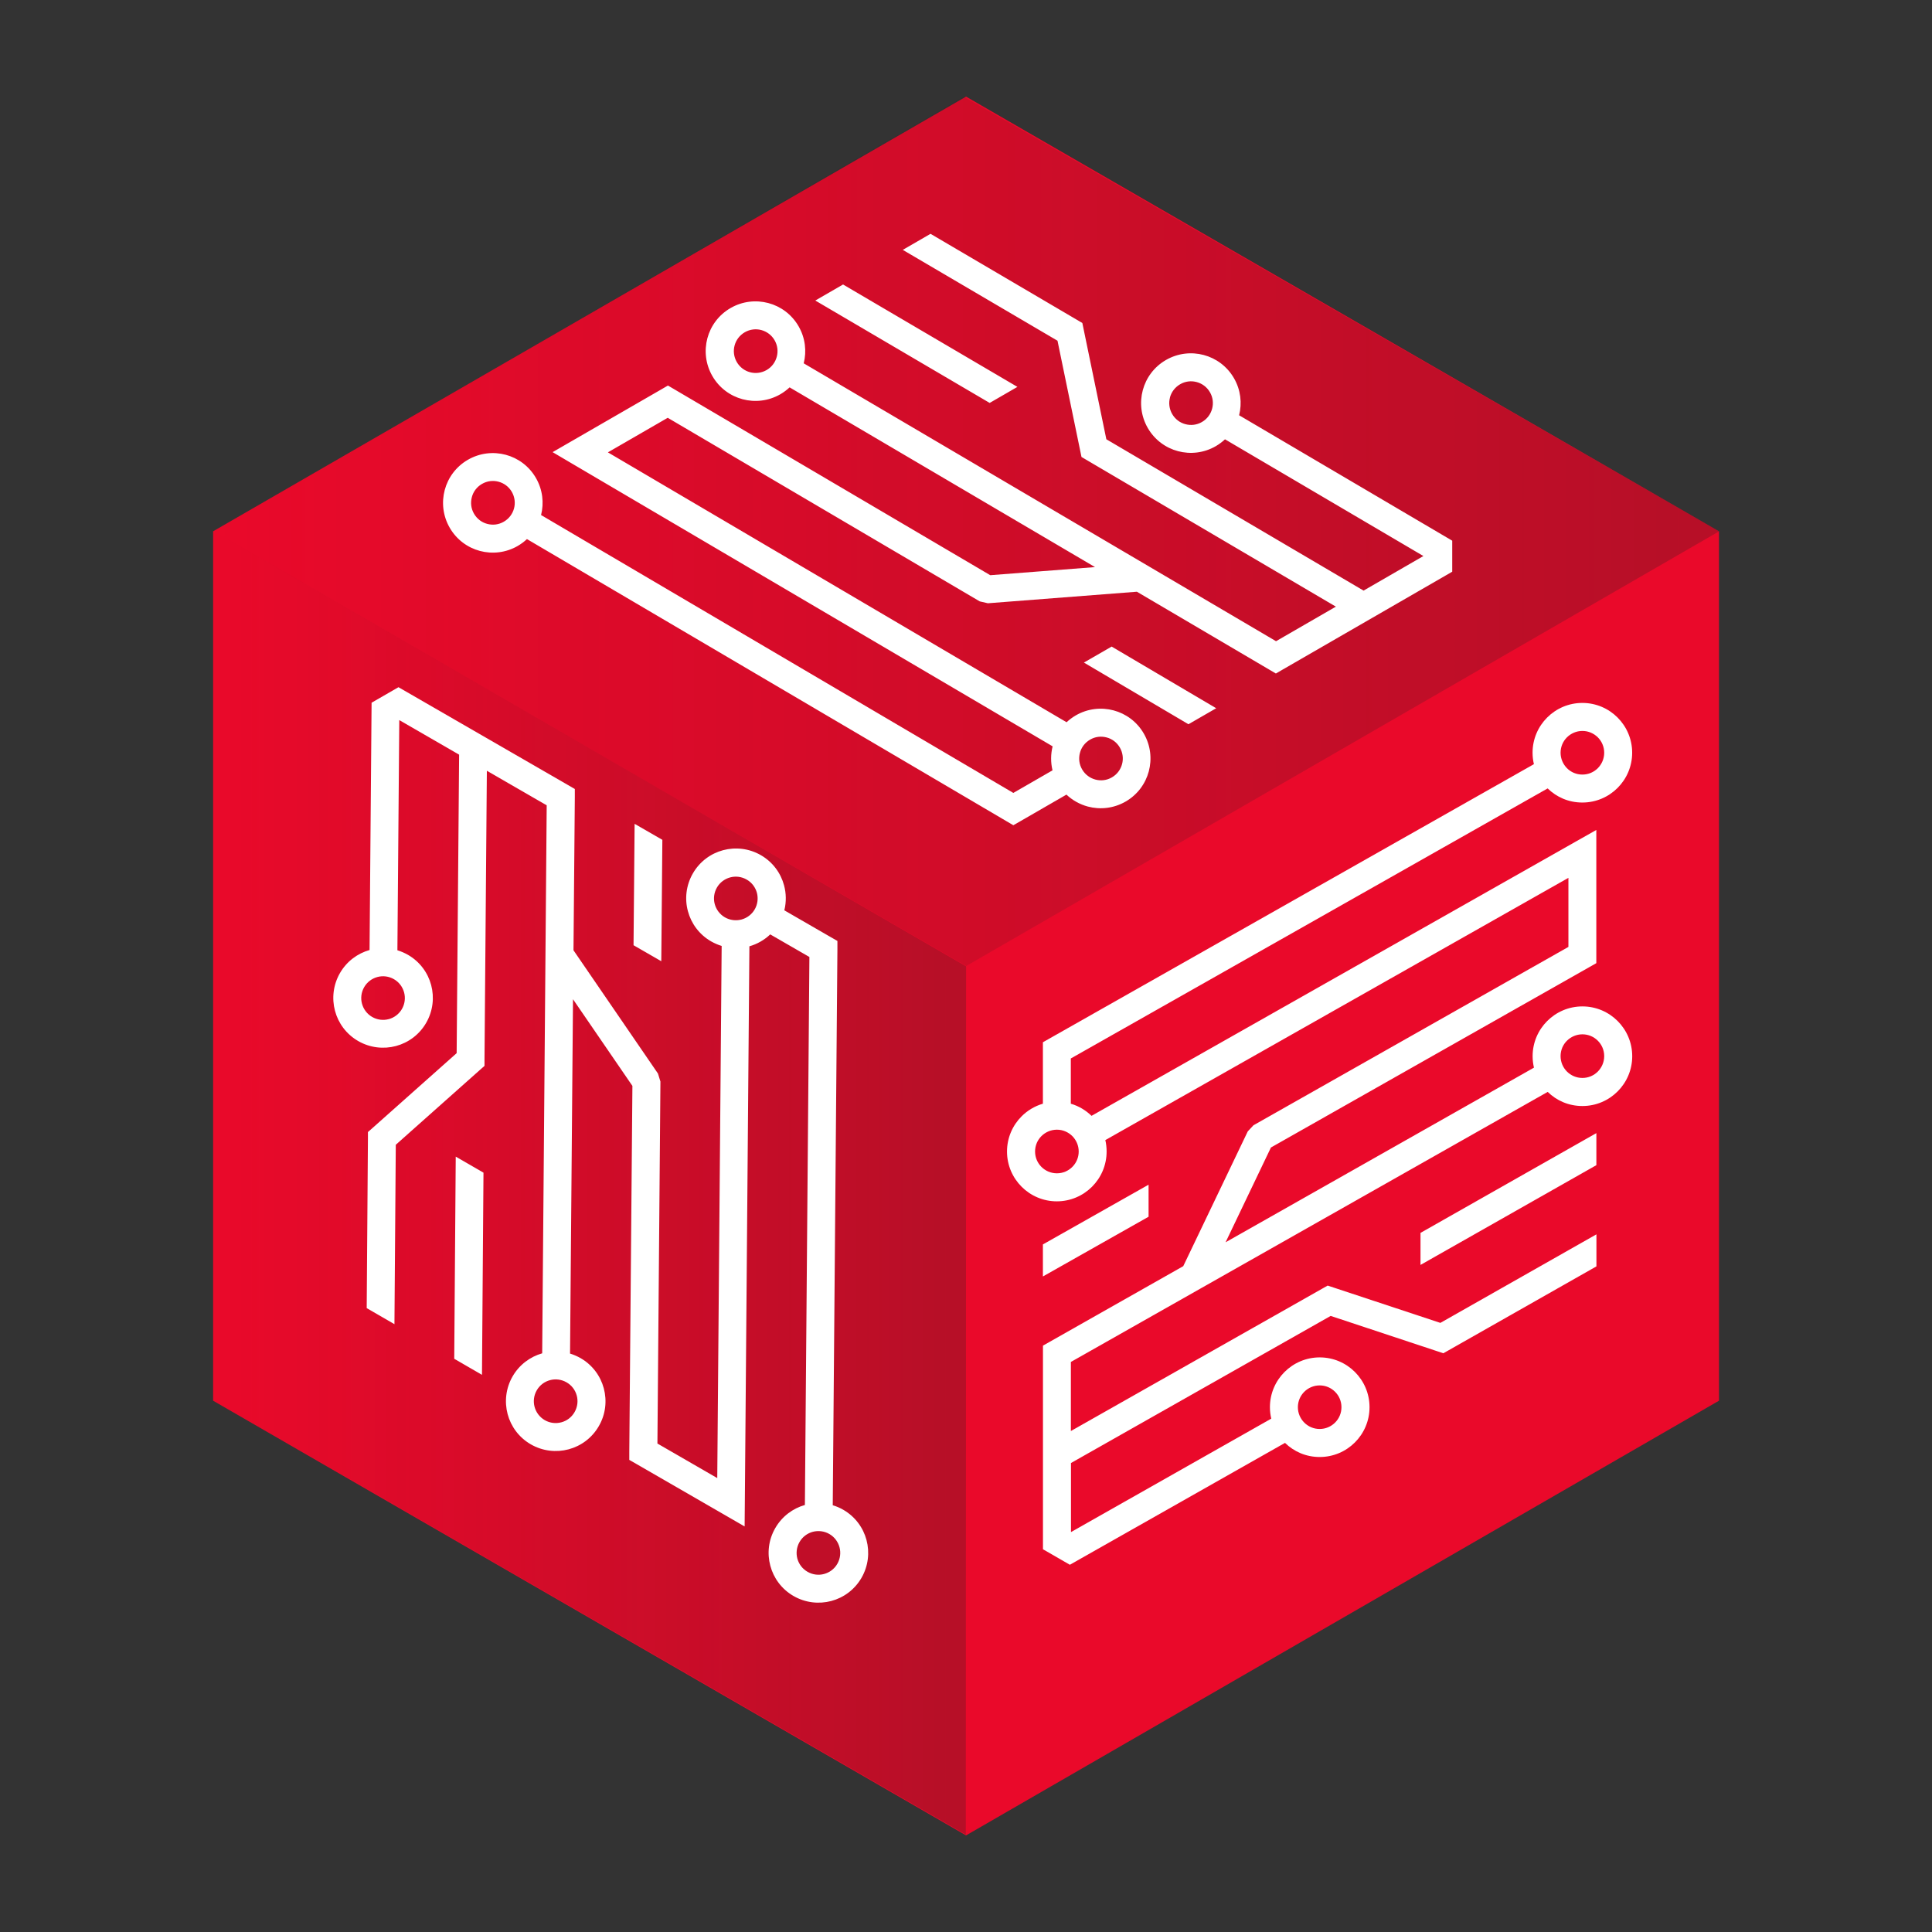
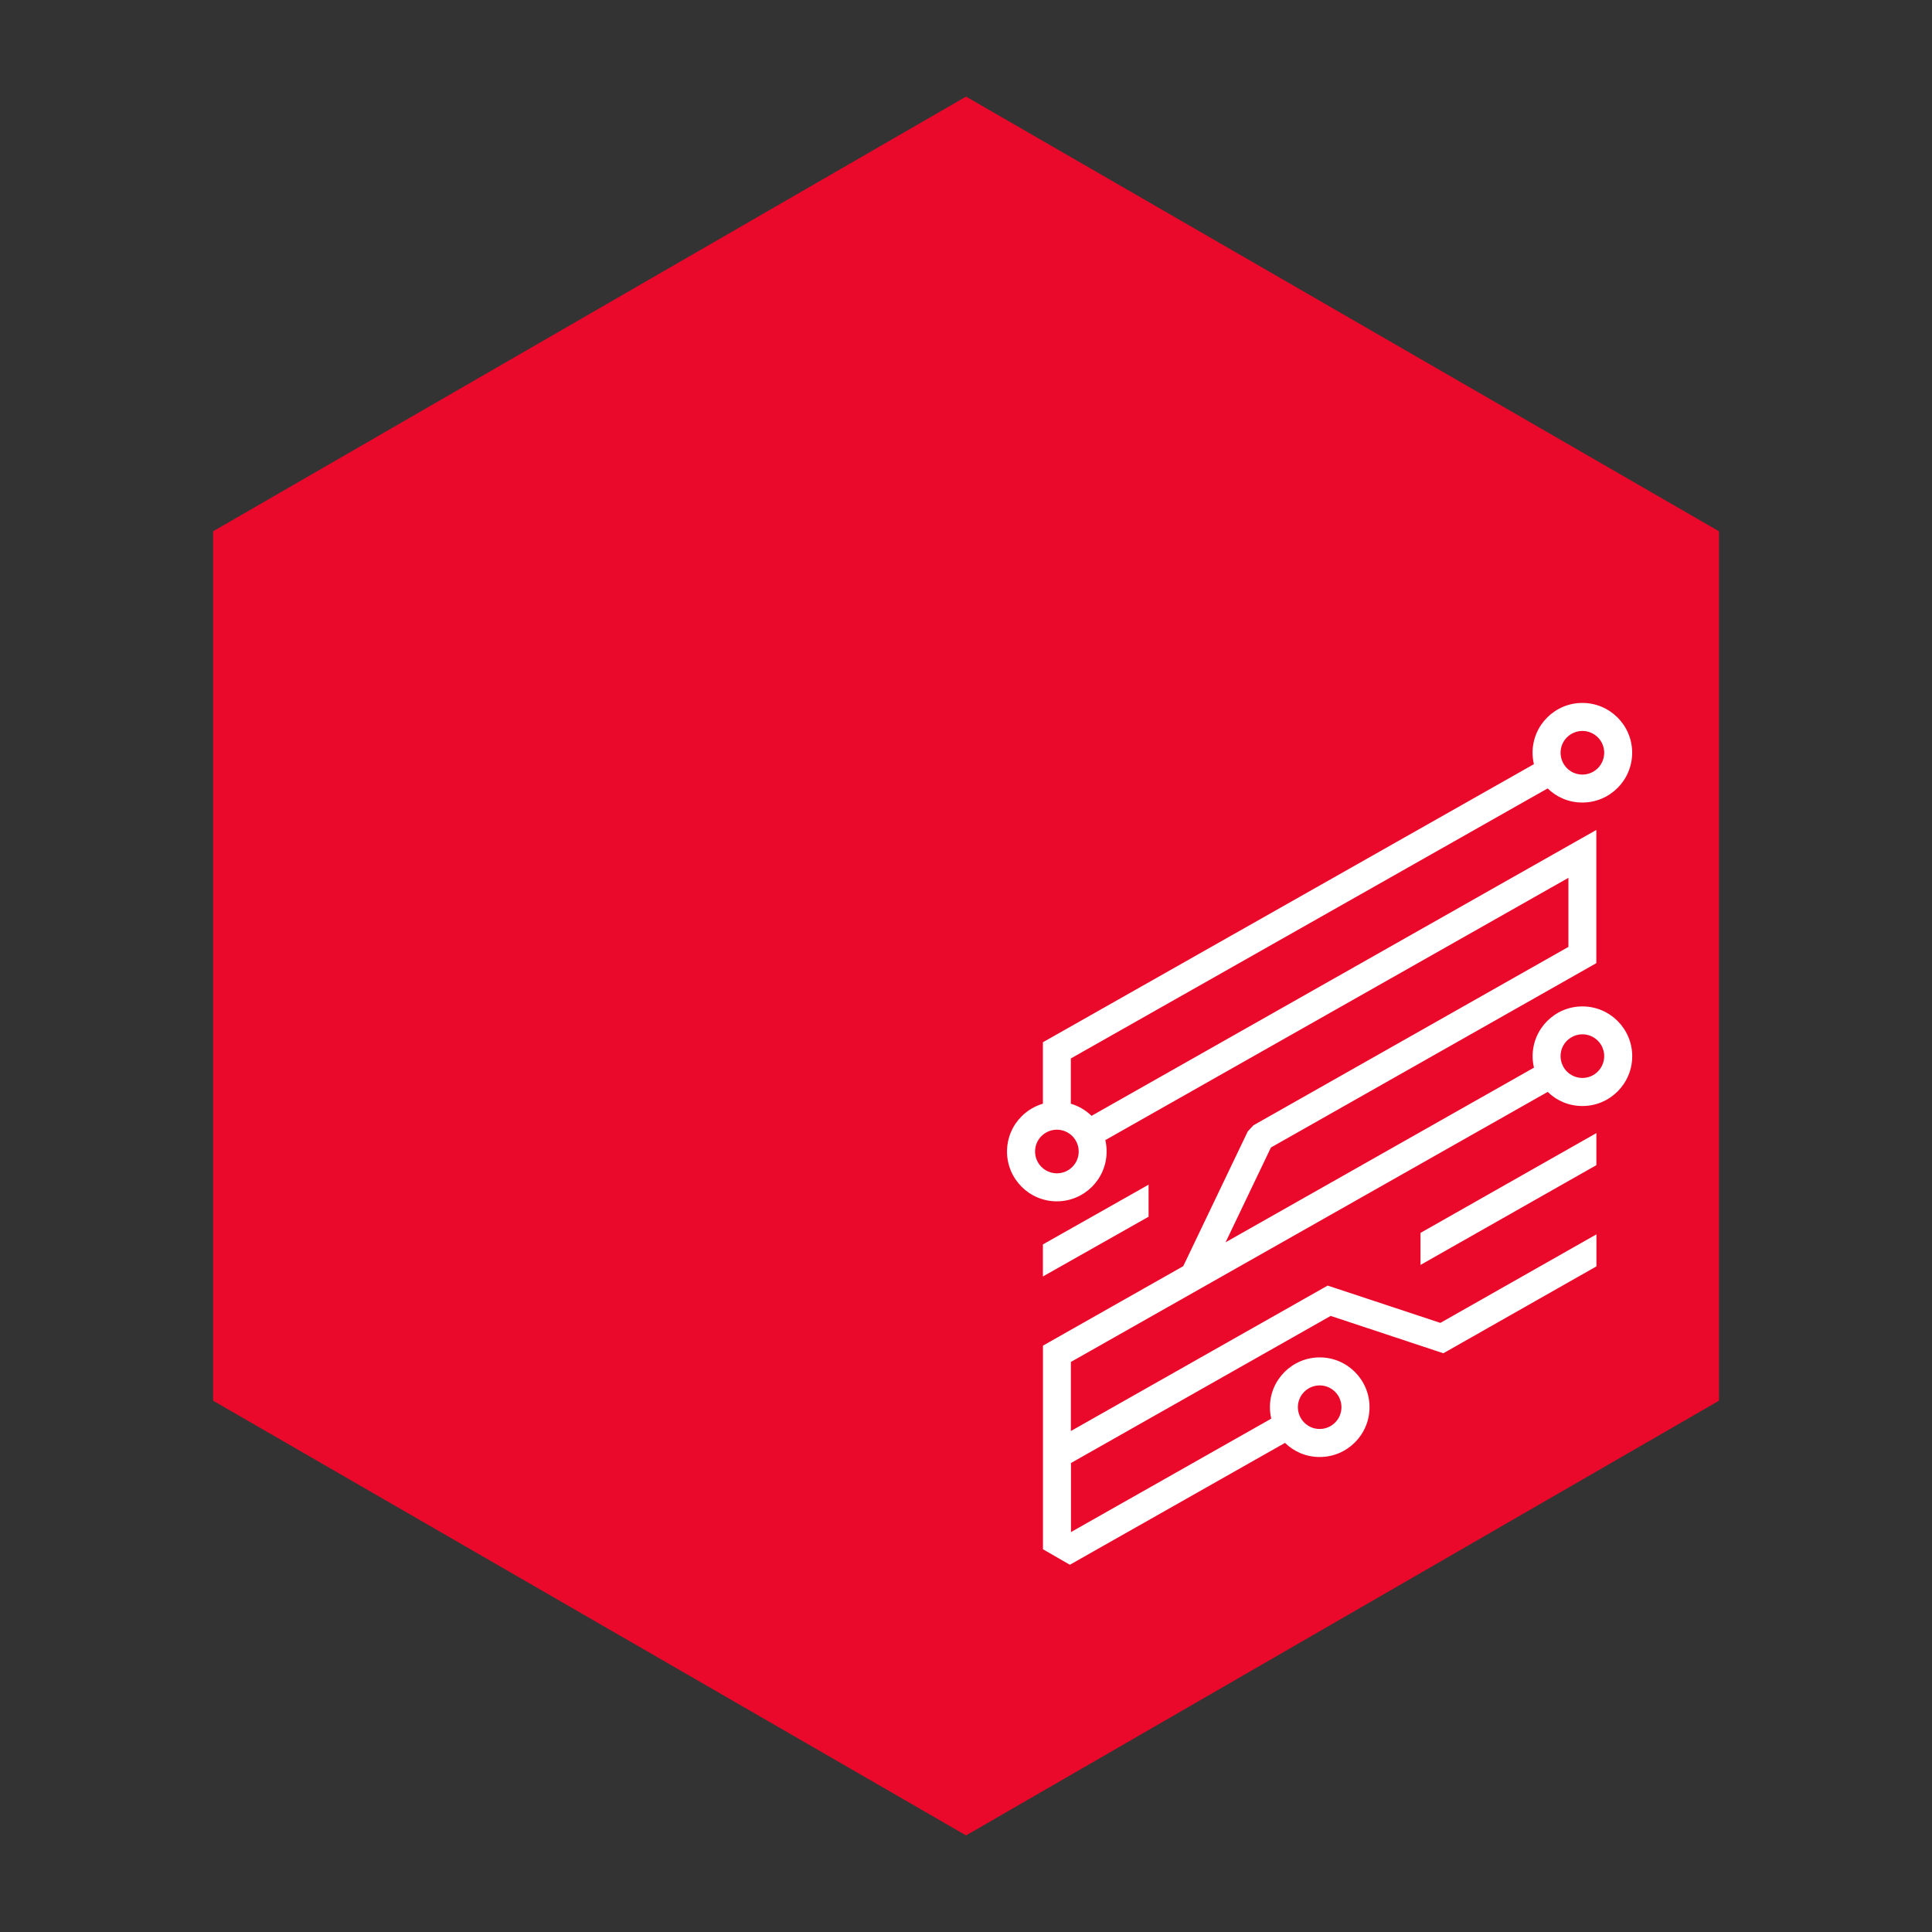
<svg xmlns="http://www.w3.org/2000/svg" xmlns:xlink="http://www.w3.org/1999/xlink" id="Layer_1" viewBox="0 0 360 360">
  <rect x="0" y="0" width="360" height="360" fill="#333333" stroke="none" />
  <defs>
    <style>.cls-1{fill:url(#linear-gradient);}.cls-1,.cls-2{opacity:.33;}.cls-3{fill:#ea092a;}.cls-4{fill:#fff;}.cls-2{fill:url(#linear-gradient-2);}</style>
    <linearGradient id="linear-gradient" x1="451.93" y1="-947.82" x2="311.57" y2="-947.82" gradientTransform="translate(491.59 -727.49) rotate(-180)" gradientUnits="userSpaceOnUse">
      <stop offset="0" stop-color="#251f20" stop-opacity="0" />
      <stop offset="1" stop-color="#251f20" stop-opacity=".8" />
    </linearGradient>
    <linearGradient id="linear-gradient-2" x1="451.84" y1="-826.49" x2="171.25" y2="-826.49" xlink:href="#linear-gradient" />
  </defs>
  <polygon class="cls-3" points="320.31 261 320.31 99 180.01 18 39.71 99 39.71 261 180.01 342 320.31 261" />
-   <polygon class="cls-1" points="39.66 98.84 180.02 180.07 179.96 341.84 39.66 260.84 39.66 98.84" />
-   <polygon class="cls-2" points="179.55 18 320.34 99 180.04 180 39.75 99 179.55 18" />
-   <path class="cls-4" d="m198.74,148.05l-8.61,4.97-1.31.75-1.31-.77-89.32-52.55c-.51.48-1.09.91-1.72,1.28-2.22,1.28-4.75,1.54-7.04.93-2.29-.61-4.35-2.1-5.63-4.32-1.28-2.22-1.54-4.75-.93-7.04.61-2.29,2.1-4.35,4.32-5.63,2.22-1.28,4.75-1.54,7.04-.93,2.29.61,4.35,2.1,5.63,4.32,1.26,2.18,1.53,4.66.96,6.91l88,51.78,7.3-4.21c-.36-1.49-.34-3.03.02-4.47l-89.32-52.55-3.85-2.27,3.86-2.23,16.32-9.42,1.31-.76,1.31.77,58.75,34.57,19.52-1.51-56.91-33.49c-.51.48-1.09.91-1.72,1.28-2.22,1.28-4.75,1.54-7.04.93-2.29-.61-4.35-2.1-5.63-4.32-1.28-2.22-1.54-4.75-.93-7.04.61-2.29,2.1-4.35,4.32-5.63,2.22-1.28,4.74-1.54,7.04-.93,2.29.61,4.35,2.1,5.63,4.32,1.26,2.18,1.53,4.66.96,6.91l88.01,51.78,11.15-6.44-46.4-27.3-1-.59-.23-1.12-4.24-20.54-28.83-16.93,5.17-2.99,27.29,16.03,1,.59.23,1.12,4.24,20.54,47.93,28.2,11.15-6.44-36.97-21.75c-.51.48-1.09.91-1.72,1.28-2.22,1.28-4.74,1.54-7.04.93-2.29-.61-4.35-2.1-5.63-4.32-1.28-2.22-1.54-4.75-.93-7.04.61-2.29,2.1-4.35,4.32-5.63,2.22-1.28,4.75-1.54,7.04-.93,2.29.61,4.35,2.1,5.63,4.32,1.26,2.18,1.53,4.65.96,6.91l39.71,23.37v5.78l-21,12.12-10.55,6.09-1.31.76-1.31-.77-24.59-14.47-27.76,2.15-1.52-.35-58.14-34.21-11.15,6.44,85.47,50.29c.51-.48,1.09-.91,1.72-1.28,2.22-1.28,4.75-1.54,7.04-.93,2.29.61,4.35,2.1,5.63,4.32,1.28,2.22,1.54,4.75.93,7.04-.61,2.29-2.1,4.35-4.32,5.63-2.22,1.28-4.75,1.54-7.04.93-1.48-.4-2.87-1.16-4.01-2.25h0Zm-14.33-72.97l-32.49-19.08,5.17-2.99,32.49,19.08-5.17,2.99h0Zm16.82,65.21c-.27,1-.16,2.11.41,3.08.56.97,1.46,1.62,2.47,1.89,1,.27,2.11.16,3.08-.41.97-.56,1.62-1.46,1.89-2.47.27-1,.15-2.11-.41-3.08-.56-.97-1.46-1.63-2.47-1.89-1.01-.27-2.11-.16-3.08.41-.97.56-1.63,1.46-1.89,2.47h0Zm-64.35-75.91c-.27,1-.15,2.11.41,3.08.56.97,1.46,1.63,2.47,1.9,1.01.27,2.11.15,3.09-.41.97-.56,1.62-1.46,1.89-2.47.27-1,.16-2.11-.41-3.09-.56-.97-1.47-1.62-2.47-1.89-1-.27-2.11-.15-3.08.41-.97.56-1.63,1.46-1.9,2.47h0Zm-48.96,28.27c-.27,1-.16,2.11.41,3.08.56.97,1.46,1.63,2.47,1.89,1.01.27,2.11.16,3.08-.41.97-.56,1.63-1.46,1.9-2.47.27-1,.15-2.11-.41-3.09-.56-.97-1.46-1.62-2.47-1.89-1.01-.27-2.11-.16-3.09.41-.97.56-1.63,1.46-1.89,2.47h0Zm130.09-18.58c-.27,1-.15,2.11.41,3.08.56.97,1.46,1.63,2.47,1.89,1,.27,2.11.16,3.08-.41.97-.56,1.62-1.46,1.89-2.47.27-1,.16-2.11-.41-3.08-.56-.97-1.46-1.62-2.47-1.89-1-.27-2.11-.16-3.08.41-.97.56-1.63,1.46-1.9,2.47h0Zm3.44,60.88l-19.48-11.49,5.17-2.98,19.48,11.49-5.17,2.98h0Z" />
-   <path class="cls-4" d="m146.12,169.61l8.61,4.97,1.31.75v1.52s-.87,103.63-.87,103.63c.67.2,1.33.48,1.97.85,2.22,1.28,3.71,3.34,4.32,5.63.61,2.29.35,4.82-.93,7.04-1.28,2.22-3.34,3.71-5.63,4.32-2.29.61-4.82.35-7.04-.93-2.22-1.28-3.71-3.34-4.32-5.63-.62-2.29-.36-4.82.93-7.04,1.26-2.18,3.27-3.65,5.51-4.29l.84-102.11-7.3-4.21c-1.11,1.06-2.45,1.81-3.88,2.22l-.85,103.63-.04,4.47-3.86-2.23-16.32-9.42-1.31-.75v-1.52s.58-68.17.58-68.17l-11.07-16.15-.55,66.03c.67.2,1.33.49,1.97.85,2.22,1.28,3.71,3.34,4.32,5.63.61,2.29.36,4.82-.93,7.04-1.28,2.22-3.34,3.71-5.63,4.32-2.29.61-4.82.35-7.04-.93-2.22-1.28-3.71-3.34-4.32-5.63-.61-2.29-.35-4.82.93-7.04,1.26-2.18,3.27-3.65,5.51-4.29l.84-102.11-11.15-6.44-.44,53.83v1.16s-.86.76-.86.76l-15.67,13.94-.25,33.43-5.17-2.99.23-31.65v-1.16s.86-.76.86-.76l15.67-13.94.46-55.62-11.15-6.44-.35,42.89c.67.2,1.33.49,1.97.85,2.22,1.28,3.71,3.34,4.32,5.63.61,2.29.35,4.82-.93,7.04-1.28,2.22-3.34,3.71-5.63,4.32-2.29.61-4.82.35-7.04-.93-2.22-1.28-3.71-3.34-4.32-5.63-.61-2.29-.35-4.82.93-7.04,1.26-2.18,3.27-3.65,5.51-4.29l.38-46.08,5.01-2.89,21,12.12,10.55,6.09,1.31.76v1.52s-.25,28.53-.25,28.53l15.74,22.97.46,1.49-.56,67.45,11.15,6.44.82-99.16c-.67-.2-1.33-.49-1.97-.85-2.22-1.28-3.71-3.34-4.32-5.63-.62-2.29-.35-4.82.93-7.04,1.28-2.22,3.34-3.71,5.63-4.32,2.29-.61,4.82-.35,7.04.93,2.22,1.28,3.71,3.34,4.32,5.63.4,1.48.43,3.06.06,4.6h0Zm-56.03,48.9l-.28,37.67-5.17-2.99.28-37.67,5.17,2.99h0Zm48.07-47.17c1-.27,1.91-.92,2.47-1.89.56-.97.67-2.08.41-3.08-.27-1-.92-1.91-1.9-2.47-.97-.56-2.08-.68-3.08-.41-1,.27-1.91.92-2.47,1.89-.56.97-.68,2.08-.41,3.08.27,1,.92,1.91,1.89,2.47.97.56,2.08.67,3.09.41h0Zm-33.57,93.69c1.01-.27,1.91-.92,2.47-1.9.56-.97.68-2.08.41-3.08-.27-1.01-.92-1.91-1.9-2.47-.97-.56-2.08-.68-3.08-.41-1.01.27-1.91.92-2.47,1.89-.56.97-.68,2.08-.41,3.09.27,1,.92,1.9,1.89,2.47.97.56,2.08.68,3.08.41h0Zm48.96,28.26c1.01-.27,1.91-.92,2.47-1.89.56-.97.68-2.08.41-3.09-.27-1-.92-1.91-1.89-2.47-.97-.56-2.08-.67-3.09-.41-1,.27-1.91.92-2.47,1.9-.56.97-.67,2.08-.41,3.08.27,1,.92,1.91,1.9,2.47.97.56,2.08.68,3.08.41h0Zm-81.13-103.38c1-.27,1.91-.92,2.47-1.89.56-.97.68-2.08.41-3.09-.27-1-.92-1.91-1.89-2.47-.97-.56-2.08-.68-3.08-.41-1.01.27-1.91.92-2.47,1.89-.56.97-.68,2.08-.41,3.08.27,1,.92,1.91,1.89,2.47.97.56,2.08.68,3.09.41h0Zm51-33.42l-.2,22.62-5.17-2.98.2-22.62,5.17,2.98h0Z" />
  <path class="cls-4" d="m194.33,205.66v-9.94s0-1.51,0-1.51l1.32-.75,90.17-51.07c-.16-.68-.25-1.4-.25-2.13,0-2.56,1.04-4.88,2.72-6.56,1.68-1.68,4-2.72,6.56-2.72s4.88,1.04,6.56,2.72c1.68,1.68,2.72,4,2.72,6.56,0,2.56-1.04,4.88-2.72,6.56-1.68,1.68-4,2.72-6.56,2.72s-4.8-1-6.47-2.63l-88.85,50.32v8.43c1.47.43,2.79,1.22,3.86,2.26l90.17-51.07,3.89-2.2v24.82l-1.32.75-59.31,33.6-8.45,17.66,57.46-32.54c-.16-.68-.25-1.4-.25-2.13,0-2.56,1.04-4.88,2.72-6.56,1.68-1.68,4-2.72,6.56-2.72s4.88,1.04,6.56,2.72c1.68,1.68,2.72,4,2.72,6.56,0,2.56-1.04,4.88-2.72,6.56-1.68,1.68-4,2.72-6.56,2.72s-4.8-1-6.47-2.63l-88.85,50.32v12.87l46.84-26.53,1.01-.57,1.09.36,19.91,6.59,29.08-16.5v5.97l-27.52,15.62-1.01.57-1.08-.36-19.91-6.6-48.39,27.41v12.87l37.32-21.14c-.16-.68-.25-1.4-.25-2.13,0-2.56,1.04-4.88,2.72-6.56,1.68-1.68,4-2.72,6.56-2.72s4.88,1.04,6.56,2.72c1.68,1.68,2.72,4,2.72,6.56s-1.04,4.88-2.72,6.56c-1.68,1.68-4,2.72-6.56,2.72s-4.8-1-6.47-2.63l-40.09,22.71-5.01-2.89v-24.25s0-12.18,0-12.18v-1.51l1.32-.75,24.82-14.06,12.02-25.11,1.06-1.14,58.69-33.24v-12.87l-86.29,48.87c.16.68.24,1.4.24,2.13,0,2.56-1.04,4.88-2.72,6.56-1.68,1.68-4,2.72-6.56,2.72s-4.88-1.04-6.56-2.72c-1.68-1.68-2.72-4-2.72-6.56s1.04-4.88,2.72-6.56c1.09-1.09,2.44-1.9,3.95-2.35h0Zm70.36,24.07l32.77-18.59v5.97l-32.77,18.59v-5.98h0Zm-64.88-18.04c-.74-.73-1.75-1.19-2.87-1.19s-2.14.46-2.88,1.19c-.74.74-1.19,1.75-1.19,2.88s.46,2.14,1.19,2.87c.74.73,1.75,1.19,2.88,1.19s2.14-.46,2.87-1.19c.74-.74,1.19-1.75,1.19-2.87,0-1.13-.46-2.14-1.19-2.88h0Zm97.92-17.77c-.74-.74-1.75-1.19-2.87-1.19s-2.14.46-2.88,1.19c-.74.73-1.19,1.75-1.19,2.87s.45,2.14,1.19,2.88c.73.73,1.75,1.19,2.88,1.19s2.14-.46,2.87-1.19c.73-.74,1.19-1.75,1.19-2.88s-.46-2.14-1.19-2.87h0Zm0-56.53c-.74-.73-1.75-1.19-2.87-1.19s-2.14.46-2.88,1.19c-.74.74-1.19,1.75-1.19,2.87,0,1.12.46,2.14,1.19,2.88.73.74,1.75,1.19,2.88,1.19s2.14-.46,2.87-1.19c.73-.74,1.19-1.75,1.19-2.88,0-1.12-.46-2.14-1.19-2.87h0Zm-48.96,121.95c-.74-.74-1.75-1.19-2.87-1.19s-2.14.46-2.87,1.19c-.74.74-1.19,1.75-1.19,2.87s.46,2.14,1.19,2.87c.74.74,1.75,1.19,2.87,1.19s2.14-.46,2.87-1.19c.74-.73,1.19-1.75,1.19-2.87s-.45-2.14-1.19-2.87h0Zm-54.44-27.46l19.69-11.13v5.97l-19.69,11.13v-5.97h0Z" />
</svg>